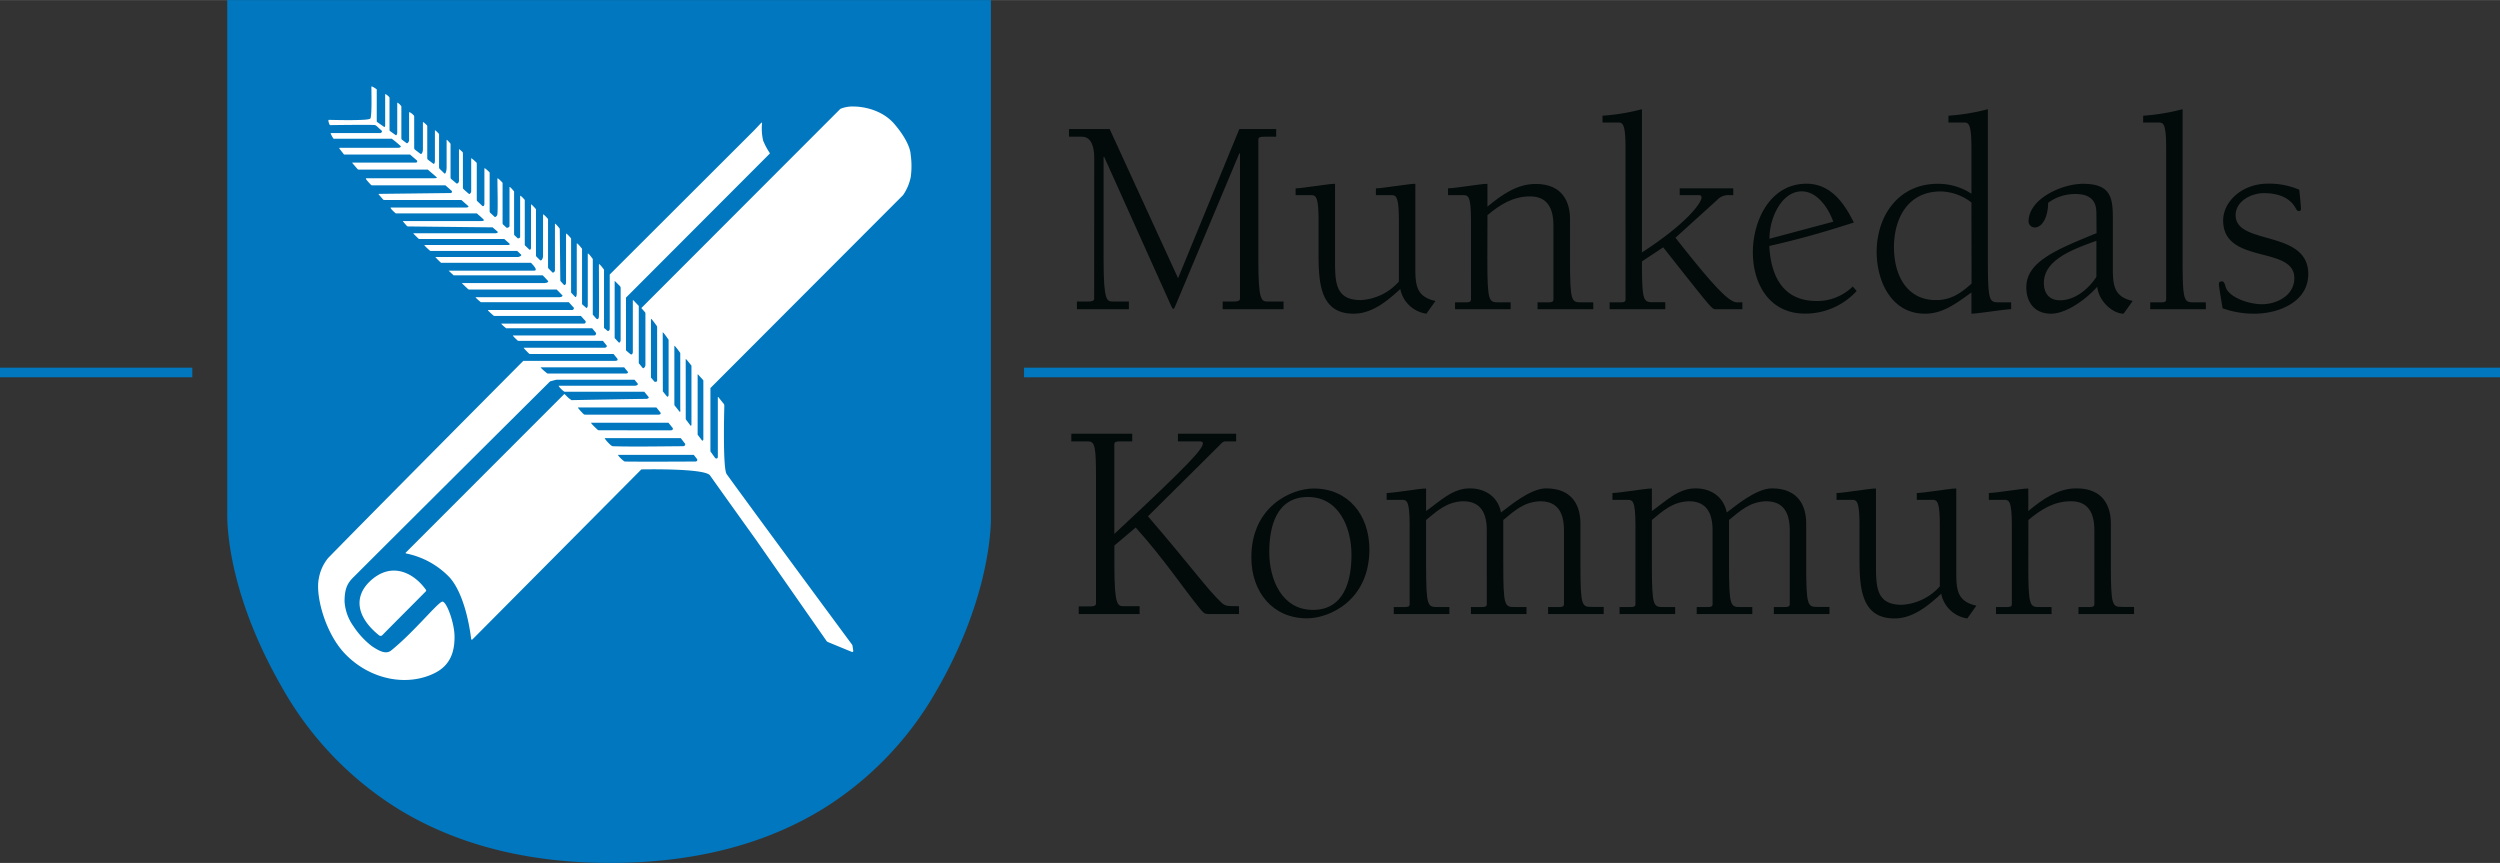
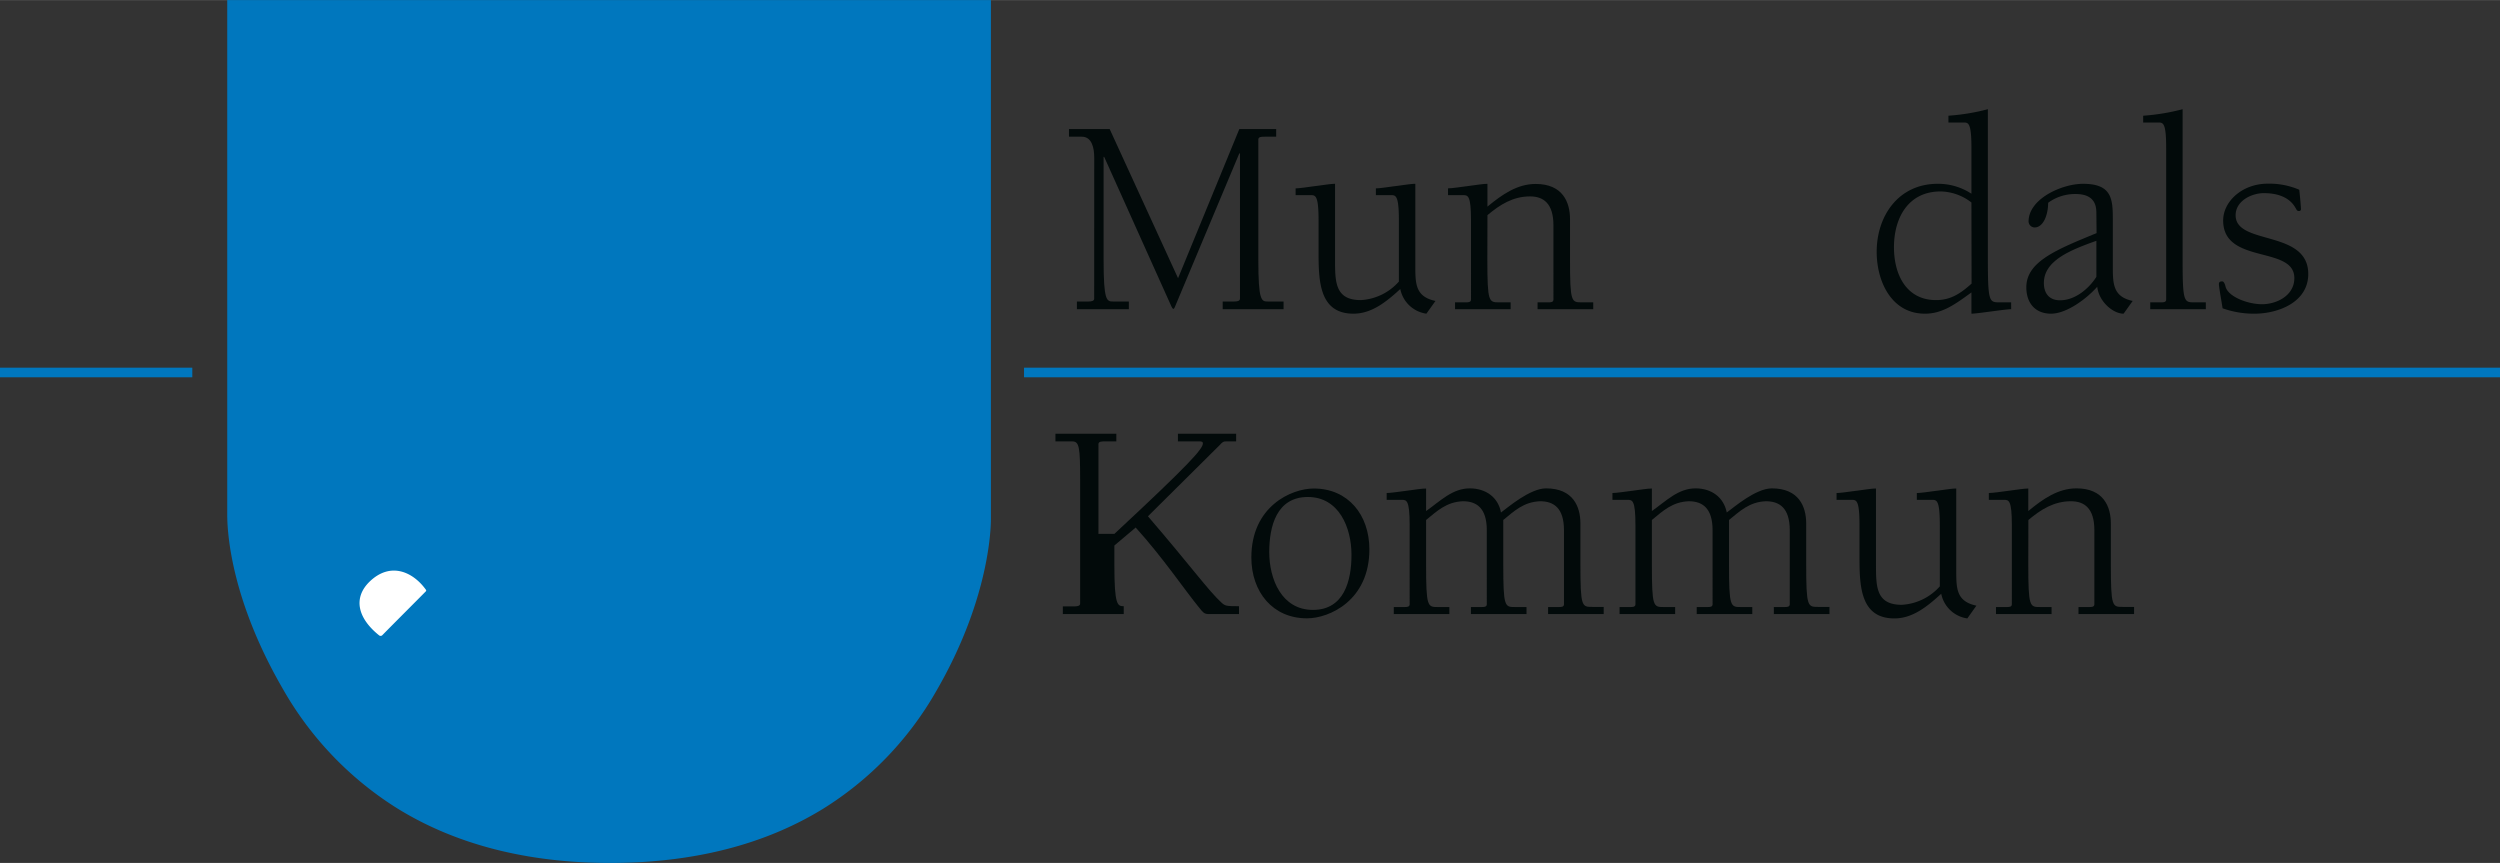
<svg xmlns="http://www.w3.org/2000/svg" id="Lager_1" data-name="Lager 1" width="188.31mm" height="65mm" viewBox="0 0 533.8 184.24">
  <rect x="0" y="0" width="533.8" height="184.24" fill="#333333" stroke="none" />
  <defs>
    <style>
      .cls-1 {
        fill: #0077be;
      }

      .cls-2 {
        fill: #020a0a;
      }

      .cls-3 {
        fill: #fff;
      }
    </style>
  </defs>
  <title>Logo Munkedals kommun liggande BLÅ 2022 svg</title>
  <g>
    <rect class="cls-1" y="78.5" width="41.06" height="2.05" />
    <rect class="cls-1" x="218.65" y="78.5" width="315.15" height="2.05" />
    <g>
      <path class="cls-2" d="M262.7,63.55c0-2.18-.54-4.48-2.66-4.48h-2.73V57.44H266l14.6,31.85,13.08-31.85h7.87v1.63h-2.42c-.73,0-1.39,0-1.39.61V85.42c0,8.66.66,8.84,2,8.84h3.39V95.9h-13V94.26h2.48c.67,0,1.21-.12,1.21-.61V62.71l-.12-.13L279.9,95.47c-.06.18-.18.36-.3.36s-.3-.24-.43-.54L264.82,63.37h-.12V85.42c0,8.66.66,8.84,2,8.84h3.39V95.9H259V94.26h2.48c.67,0,1.21-.12,1.21-.61Z" transform="translate(-29.06 -29.89)" />
      <path class="cls-2" d="M305.7,70.1c.85,0,2.79-.31,4.24-.49,1.88-.24,3.27-.48,4.18-.48V85.3c0,4.78,0,8.66,5.51,8.66A11.71,11.71,0,0,0,327.75,90V76.94c0-5.39-.67-5.39-1.7-5.39h-3.21V70.1c.85,0,2.79-.31,4.24-.49,1.88-.24,3.27-.48,4.18-.48v17.5c0,3.81,0,6.6,4.3,7.51l-1.94,2.72a6.63,6.63,0,0,1-5.57-5.26c-2.91,2.66-6.06,5.26-10,5.26-7.45,0-7.45-7.26-7.45-13.5V76.94c0-5.39-.67-5.39-1.7-5.39H305.7Z" transform="translate(-29.06 -29.89)" />
      <path class="cls-2" d="M346.64,85.3c0,9.14.31,9.14,2.55,9.14h2.42V95.9H339.74V94.44H342c.55,0,1.15,0,1.15-.6V76.94c0-5.39-.67-5.39-1.7-5.39h-3.21V70.1c.85,0,2.79-.31,4.24-.49,1.88-.24,3.27-.48,4.18-.48V74c3.15-2.6,6.36-4.84,10.3-4.84,5.75,0,7.33,3.87,7.33,7.51V85.3c0,9.14.3,9.14,2.54,9.14h2.42V95.9H357.36V94.44h2.24c.55,0,1.15,0,1.15-.6V78c0-4.79-2.24-6.18-5-6.18-3.64,0-6.42,1.76-9.09,4Z" transform="translate(-29.06 -29.89)" />
-       <path class="cls-2" d="M376.14,61.43c0-5.39-.67-5.39-1.7-5.39h-3.21V54.59a44.85,44.85,0,0,0,8.42-1.39V83.78c9.93-6.42,12.72-10.72,12.72-11.69a.48.48,0,0,0-.54-.54h-4.12V70.1h11.44v1.45h-.84a3.24,3.24,0,0,0-2.67,1.09l-8.84,8C396,92.38,398.49,94.44,400,94.44h1.09V95.9h-5.81c-.67,0-.91-.31-11.09-13.21l-4.54,3c0,8.72.3,8.72,2.55,8.72h2.42V95.9H372.75V94.44H375c.54,0,1.15,0,1.15-.6Z" transform="translate(-29.06 -29.89)" />
-       <path class="cls-2" d="M425.5,92a14.8,14.8,0,0,1-11.09,4.84c-7.5,0-11.08-6.29-11.08-13.08s3.7-14.65,11.45-14.65c5.15,0,8.05,4.11,10.11,8.29-6.11,1.94-11,3.4-18.05,5,.31,6.3,2.85,11.75,10.06,11.75a10.73,10.73,0,0,0,7.75-3.09Zm-5-14.78c-1-2.84-3.39-6.48-6.72-6.48-4.3,0-6.91,5.63-6.91,10.12Z" transform="translate(-29.06 -29.89)" />
      <path class="cls-2" d="M450,61.43c0-5.39-.67-5.39-1.7-5.39h-3.21V54.59a44.85,44.85,0,0,0,8.42-1.39V85.3c0,9.14.3,9.14,2.54,9.14h2.43V95.9c-.61,0-2.43.24-4.24.48s-3.58.48-4.24.48V92.32c-3.88,2.85-6.42,4.54-9.94,4.54-7.14,0-10.29-6.9-10.29-13.2,0-7.75,4.72-14.53,13-14.53A12.89,12.89,0,0,1,450,71.25Zm0,11.69a11,11,0,0,0-6.6-2.36c-6.79,0-9.94,5.51-9.94,11.93,0,5.7,2.55,11.27,9,11.27,3.15,0,5.27-1.46,7.57-3.52Z" transform="translate(-29.06 -29.89)" />
      <path class="cls-2" d="M476.68,75.61c0-1.34,0-4.3-4.42-4.3a9.72,9.72,0,0,0-5.88,1.87c0,2.55-1,5.27-2.91,5.27a1.32,1.32,0,0,1-1.27-1.27c0-4.84,7.09-8.05,11.63-8.05,6.3,0,6.36,3.39,6.36,7.87v9.63c0,3.81,0,6.6,4.24,7.51l-1.94,2.72c-2.24,0-5.27-2.54-5.63-5.75-2.18,2.48-6.48,5.75-9.87,5.75s-5.27-2.3-5.27-5.63c0-5.45,6.3-8,15-11.57Zm0,5.69c-5.45,1.94-11.21,4.18-11.21,9,0,2.24,1.15,3.7,3.45,3.7,3.15,0,6.06-2.36,7.76-5Z" transform="translate(-29.06 -29.89)" />
      <path class="cls-2" d="M491.58,61.43c0-5.39-.67-5.39-1.7-5.39h-3.21V54.59a44.85,44.85,0,0,0,8.42-1.39V85.3c0,9.14.3,9.14,2.54,9.14h2.42V95.9H488.18V94.44h2.24c.55,0,1.16,0,1.16-.6Z" transform="translate(-29.06 -29.89)" />
      <path class="cls-2" d="M506.41,75.85c0,6.48,15.51,3,15.51,12.54,0,6-6.36,8.47-11.51,8.47a19.88,19.88,0,0,1-6.78-1.15c-.37-2.3-.79-4.6-.79-5.2,0-.37.24-.55.67-.55s.6.61.72,1c.43,2.24,4.73,3.88,7.82,3.88s6.9-1.82,6.9-5.58c0-7-15.2-2.84-15.2-12.29,0-4.12,4.12-7.87,9.51-7.87A16.12,16.12,0,0,1,520,70.4c.18,1.63.36,3.69.36,4.12a.38.38,0,0,1-.42.42c-.42,0-.48-.24-.67-.54-.3-.49-1.57-3.28-6.84-3.28C509.93,71.12,506.41,72.7,506.41,75.85Z" transform="translate(-29.06 -29.89)" />
    </g>
    <g>
-       <path class="cls-2" d="M267,143.88c15.81-14.72,18.9-18.11,18.9-19.32,0-.43-.43-.43-.79-.43h-4.54V122.5H293v1.63h-2.12c-.6,0-.72.06-1.39.79l-15.32,15.2c9.45,11,12.9,15.87,15.68,18.41.79.73,1,.79,3.76.79V161H287c-.85-.06-1.09-.37-1.82-1.28-3-3.63-7.81-10.78-13.63-17.2L267,146.36v4.12c0,8.66.67,8.84,2,8.84h3.39V161h-13v-1.64h2.48c.67,0,1.21-.12,1.21-.6V132.25c0-6.91-.18-8.12-1.69-8.12h-3.58V122.5h13v1.63h-2.43c-.72,0-1.39,0-1.39.61v19.14Z" transform="translate(-29.06 -29.89)" />
+       <path class="cls-2" d="M267,143.88c15.81-14.72,18.9-18.11,18.9-19.32,0-.43-.43-.43-.79-.43h-4.54V122.5H293v1.63h-2.12c-.6,0-.72.06-1.39.79l-15.32,15.2c9.45,11,12.9,15.87,15.68,18.41.79.73,1,.79,3.76.79V161H287c-.85-.06-1.09-.37-1.82-1.28-3-3.63-7.81-10.78-13.63-17.2L267,146.36v4.12c0,8.66.67,8.84,2,8.84V161h-13v-1.64h2.48c.67,0,1.21-.12,1.21-.6V132.25c0-6.91-.18-8.12-1.69-8.12h-3.58V122.5h13v1.63h-2.43c-.72,0-1.39,0-1.39.61v19.14Z" transform="translate(-29.06 -29.89)" />
      <path class="cls-2" d="M309.58,134.19c7.33,0,11.87,5.63,11.87,13,0,10.9-8.54,14.72-13.33,14.72-7.32,0-11.87-5.64-11.87-13C296.25,138,304.79,134.19,309.58,134.19Zm-.18,25.92c6.66,0,8.23-6.24,8.23-11.75,0-5.81-2.66-12.36-9.32-12.36s-8.24,6.24-8.24,11.75C300.07,153.57,302.73,160.11,309.4,160.11Z" transform="translate(-29.06 -29.89)" />
      <path class="cls-2" d="M325.14,135.15c.85,0,2.79-.3,4.24-.48,1.88-.24,3.27-.48,4.18-.48V139c3.09-2.18,5.63-4.84,9.33-4.84,3.39,0,6.05,1.87,6.66,5.15,1.51-1.1,6.18-5.15,9.63-5.15,5.75,0,7.33,3.87,7.33,7.51v8.66c0,9.14.3,9.14,2.54,9.14h2.43V161H359.61V159.5h2.24c.54,0,1.15,0,1.15-.6V143.09c0-4.79-2.24-6.18-5.09-6.18-3.51.12-5.57,2.12-7.87,4v9.45c0,9.14.3,9.14,2.54,9.14H355V161H343.13V159.5h2.24c.55,0,1.15,0,1.15-.6V143.09c0-4.79-2.24-6.18-5.08-6.18-3.52.12-5.58,2.12-7.88,4v9.45c0,9.14.3,9.14,2.55,9.14h2.42V161H326.66V159.5h2.24c.54,0,1.15,0,1.15-.6V142c0-5.39-.67-5.39-1.7-5.39h-3.21Z" transform="translate(-29.06 -29.89)" />
      <path class="cls-2" d="M373.35,135.15c.85,0,2.79-.3,4.24-.48,1.88-.24,3.27-.48,4.18-.48V139c3.09-2.18,5.63-4.84,9.33-4.84,3.39,0,6,1.87,6.66,5.15,1.52-1.1,6.18-5.15,9.63-5.15,5.75,0,7.33,3.87,7.33,7.51v8.66c0,9.14.3,9.14,2.54,9.14h2.43V161H407.81V159.5h2.25c.54,0,1.15,0,1.15-.6V143.09c0-4.79-2.24-6.18-5.09-6.18-3.51.12-5.57,2.12-7.88,4v9.45c0,9.14.31,9.14,2.55,9.14h2.42V161H391.34V159.5h2.24c.55,0,1.15,0,1.15-.6V143.09c0-4.79-2.24-6.18-5.08-6.18-3.52.12-5.58,2.12-7.88,4v9.45c0,9.14.3,9.14,2.55,9.14h2.42V161H374.87V159.5h2.24c.54,0,1.15,0,1.15-.6V142c0-5.39-.67-5.39-1.7-5.39h-3.21Z" transform="translate(-29.06 -29.89)" />
      <path class="cls-2" d="M421.2,135.15c.85,0,2.79-.3,4.24-.48,1.88-.24,3.27-.48,4.18-.48v16.17c0,4.78,0,8.66,5.51,8.66a11.71,11.71,0,0,0,8.12-3.94V142c0-5.39-.67-5.39-1.7-5.39h-3.21v-1.46c.85,0,2.79-.3,4.24-.48,1.88-.24,3.27-.48,4.18-.48v17.5c0,3.82,0,6.6,4.3,7.51l-1.94,2.73a6.64,6.64,0,0,1-5.57-5.27c-2.91,2.66-6.06,5.27-10,5.27-7.45,0-7.45-7.27-7.45-13.51V142c0-5.39-.67-5.39-1.7-5.39H421.2Z" transform="translate(-29.06 -29.89)" />
      <path class="cls-2" d="M462.14,150.36c0,9.14.3,9.14,2.55,9.14h2.42V161H455.24V159.5h2.24c.54,0,1.15,0,1.15-.6V142c0-5.39-.67-5.39-1.7-5.39h-3.21v-1.46c.85,0,2.79-.3,4.24-.48,1.88-.24,3.27-.48,4.18-.48V139c3.15-2.6,6.36-4.84,10.3-4.84,5.75,0,7.33,3.87,7.33,7.51v8.66c0,9.14.3,9.14,2.54,9.14h2.42V161H472.86V159.5h2.24c.55,0,1.15,0,1.15-.6V143.09c0-4.79-2.24-6.18-5-6.18-3.64,0-6.42,1.76-9.09,4Z" transform="translate(-29.06 -29.89)" />
    </g>
    <g>
      <path class="cls-1" d="M77.58,29.89V139.78c0,4.79,1.22,18.8,11.86,37.17a72,72,0,0,0,24.5,25.57c12.49,7.71,27.76,11.62,45.4,11.62s32.89-3.87,45.34-11.49A70.89,70.89,0,0,0,229,177.39c10.53-18.16,11.64-32.82,11.64-36.76V29.89Z" transform="translate(-29.06 -29.89)" />
-       <path class="cls-3" d="M223.49,62.75s0-2.31-3.41-6.33-9-3.79-8.68-3.79a6.64,6.64,0,0,0-2.91.5L166,95.66l.81.92.06.16s0,9.55,0,11.1c0,.33-.41.85-.61.59s-.67-.83-.81-1V95.2l-.79-.83s-.48-.56-.48-.35c0,1.69,0,8.82,0,11,0,.48-.29.64-.46.51a11.55,11.55,0,0,1-1-.85V93.43L193.4,62.7a.17.17,0,0,0,0-.18A14.24,14.24,0,0,1,192,59.88a11.8,11.8,0,0,1-.23-3.71.09.09,0,0,0-.16-.07l-1.49,1.58L159.25,88.5s0,10.36,0,11.59c0,.35-.34.56-.46.45s-.41-.35-.68-.57a.27.27,0,0,1-.08-.19V87.56a.31.31,0,0,0-.09-.22s-1-1.36-1-1c0,3.12.05,9,0,11,0,.69-.34.8-.54.59-.36-.39-.4-.44-.7-.78a.24.24,0,0,1-.07-.16l0-11.73a.22.22,0,0,0-.07-.17s-1-1.41-1-1c0,2.35,0,9.62,0,10.94,0,.46-.22.7-.34.58-.29-.25-.49-.44-.78-.68a.28.28,0,0,1-.1-.21V83.09a.33.33,0,0,0-.13-.25s-1-1.27-1-.93c0,1.64,0,8.34,0,10.59,0,.44-.13,1-.38.74l-.75-.79a.3.3,0,0,1-.08-.2V80.89a.27.27,0,0,0-.08-.19s-1-1.22-1-.87c0,1.62,0,9.07,0,10.36,0,.41-.28.69-.45.51s-.3-.31-.7-.77a.35.35,0,0,1-.07-.2l-.12-10.92a.32.32,0,0,0-.11-.24s-.92-1.17-.92-.86c0,1.75,0,8.1,0,9.87,0,.38-.41.6-.53.48l-.83-.84a.41.41,0,0,1-.11-.28V76.75a.32.32,0,0,0-.07-.19s-1-1.13-1-.85c0,1.64,0,7.24,0,8.79,0,.66-.39,1.17-.64.93l-.73-.71a.52.52,0,0,1-.14-.35v-9.7a.34.34,0,0,0-.11-.25s-.95-1.1-.95-.85c0,1.72,0,7.51,0,9.24,0,.26-.22.48-.34.38l-.89-.85a.34.34,0,0,1-.1-.23V72.68a.33.33,0,0,0-.1-.23s-.89-1-.89-.71c0,1.38,0,7,0,8.75,0,.21-.45.36-.54.26l-.63-.6a.38.38,0,0,1-.12-.28v-9a.29.29,0,0,0-.1-.23s-.88-1.06-.88-.81c0,1.47,0,6.58,0,8.34,0,.18-.48.48-.67.3s-.45-.41-.68-.63a.37.37,0,0,1-.13-.27V69a.26.26,0,0,0-.1-.2s-1-1.09-1-.78c0,1.89.12,6.09,0,7.55a.73.73,0,0,1-.54.67l-1-.93a.38.38,0,0,1-.12-.27V66.81a.29.29,0,0,0-.12-.23s-1-1-1-.72c0,1.66,0,6.1,0,7.53,0,.48-.29.59-.41.49l-1.06-1a.44.44,0,0,1-.16-.33V64.8a.35.35,0,0,0-.14-.28s-1.05-1-1.05-.82c0,1.91,0,5.89,0,7,0,.37-.34.7-.48.58-.4-.32-.68-.59-1.09-.94a.58.58,0,0,1-.2-.42V62.6a.39.39,0,0,0-.18-.34s-.66-.67-.66-.47c0,1.65,0,5.75,0,6.69,0,.47-.4.69-.55.56l-1.08-.91a.46.46,0,0,1-.17-.35l0-7.09a.3.3,0,0,0-.08-.22c-.21-.24-.76-.91-.76-.67,0,.55,0,4.55,0,5.86,0,.67-.23,1.5-.48,1.25L123,66a.49.49,0,0,1-.19-.39v-7a.34.34,0,0,0-.07-.19c-.21-.23-.82-.89-.82-.65,0,1.21,0,4.94,0,6.49,0,.45-.18.71-.33.59L120.46,64a.42.42,0,0,1-.17-.34v-6.8a.38.38,0,0,0-.16-.31s-.77-.79-.77-.55c0,1.6,0,4.62,0,5.72,0,.78-.32,1.17-.54,1l-1.15-.88a.43.43,0,0,1-.17-.33V54.71c0-.25-1.09-1.1-1.09-.81,0,.94,0,4.74,0,5.93,0,.21-.31.81-.57.59l-.91-.68a.4.4,0,0,1-.17-.32V52.63c0-.19-.88-1-.88-.78,0,1.23,0,4.78,0,6.34,0,.16-.12.68-.33.55l-1.18-.85a.32.32,0,0,1-.14-.27V50.76c0-.22-.93-.95-.93-.74,0,1.41,0,5.1,0,6.59,0,.32-.09.45-.25.35l-1.43-1a.25.25,0,0,1-.12-.22c0-1.39,0-6.71,0-6.78a5.54,5.54,0,0,0-1-.61.1.1,0,0,0-.14.09c0,1,.14,6.28-.23,6.76s-7.48.31-8.85.27c-.23,0,0,.75.15,1,0,.07.08.13.15.13s9.21-.13,9.57,0,.65.55,1.38,1.15c.25.2-.09.54-.24.54l-10.65,0s0,0,0,0a4.67,4.67,0,0,0,.56,1.1.17.17,0,0,0,.16.12h12.36a22,22,0,0,1,1.85,1.53c.17.17,0,.4-.55.4H101.61a.1.1,0,0,0-.08.17l.92,1.19a.21.21,0,0,0,.16.08h14l1.48,1.27a.28.28,0,0,1-.24.45H104.31a.07.07,0,0,0,0,.12l1.08,1.25a.3.3,0,0,0,.25.12h14.76l1.89,1.64c.2.2-.33.21-.59.21H107.27c-.4,0,.71,1.08,1,1.42a.36.36,0,0,0,.24.09h15.65l1.27,1.12a.29.29,0,0,1-.21.53L110,71.28a.08.08,0,0,0-.07.14l.93,1.06a.31.31,0,0,0,.24.1l16.47,0c.47.42,1.14,1,1.43,1.27s-.22.34-.44.34h-16c-.42,0,.69,1,1,1.25l.14,0h17.17c.47.43.83.7,1.43,1.3.29.29-.24.34-.56.34H115.15a.06.06,0,0,0-.05.09l.87,1,.14.06,18.13.2c.4.35.73.62,1,.86s-.06.4-.45.4H117.38a.06.06,0,0,0-.06.07l1.07,1.06a.4.4,0,0,0,.24.1h18.11l1.12,1c.18.16-.13.28-.39.28H119.7c-.23,0,1.15,1.2,1.15,1.2a.25.25,0,0,0,.16.06h18.48l.82.78c.25.23-.45.52-.66.52-3.92,0-16.16,0-17.64,0A14,14,0,0,0,123.24,86a.09.09,0,0,0,.08,0h19.12c.63.66,1.54,1.67.64,1.67l-18.24,0,1.08,1,.15,0h18.86c.39.38.7.71,1.13,1.19.22.23-.28.46-.77.46H127.75a.06.06,0,0,0,0,.1L129,91.62a.35.35,0,0,0,.22.08h18.7l1.27,1.3s-.08.33-.69.34c-4.1,0-16.19,0-17.86,0-.22,0,1,1,1,1a.24.24,0,0,0,.18.07l18.69,0,1.09,1.2s0,.45-.34.46c-3.6,0-15.49,0-18,0-.24,0,1.16,1.18,1.16,1.18a.29.29,0,0,0,.21.09l18.46,0c.29.34.58.64.91,1a.37.37,0,0,1-.21.64c-2.86,0-16.38,0-17.66,0-.23,0,1,1,1,1a.14.14,0,0,0,.1,0h18.27l.69.83a.4.4,0,0,1-.31.7c-1.87,0-16,0-17.28,0-.22,0,1,1.1,1,1.1a.41.41,0,0,0,.19.05h18l.75.93c.25.3-.09.54-.42.54H140.9c-.17,0,1.14,1.27,1.14,1.27a.39.39,0,0,0,.23.07h17.79l.74.9c.34.42,0,.56-.41.56H140.8s-30.83,31-41.67,42.09a9.4,9.4,0,0,0-2,4.41c-.75,3.57,1.33,11.57,5.55,16,5.43,5.69,13.43,7.1,19.27,4.13,3.31-1.68,4.19-4.58,4.16-7.76,0-2.88-1.69-7.48-2.58-7.46s-6,6.43-10.9,10.39c-1.17,1-2.68.09-4.12-.84a17.6,17.6,0,0,1-4-4.32,10.21,10.21,0,0,1-1.88-5.25c0-2.84.67-4,2-5.29,10.72-10.72,41.88-41.71,41.88-41.71l0,0s1.23-.35,1.36-.35h16.68l.68.83c.12.17-.15.45-.7.45-1.36,0-15.85,0-16.13,0s1,1.27,1.22,1.27h17l.91,1.11c.2.25-.29.42-.45.42-2.2,0-16,.27-16,.27s-.58-.42-.69-.52l-.82-.81-33.85,33.86a.12.12,0,0,0,0,.2,17.58,17.58,0,0,1,9.42,5.21c3.28,3.81,4.32,11.35,4.52,13.06a.16.16,0,0,0,.28.09L166,130.11s13.56-.3,14.66,1.28c2.46,3.49,9.83,13.77,9.83,13.77l15.06,21.59a.68.68,0,0,0,.3.23l5.1,2.1a.22.22,0,0,0,.3-.24l-.16-1.07a.68.68,0,0,0-.11-.26s-21.58-29.2-26.76-36.39c-.89-1.24-.5-14.58-.5-14.58a.77.77,0,0,0-.27-.6l-1-1.26a.07.07,0,0,0-.12,0v12.82a.32.32,0,0,1-.58.15c-.3-.4-.68-.93-1-1.4V112.74l41.13-41.19a10.45,10.45,0,0,0,1.65-3.9A17.81,17.81,0,0,0,223.49,62.75Zm-80.76,25Zm.09,0Zm17.48,14.31V89.93a.05.05,0,0,1,.09,0l1,1a.64.64,0,0,1,.19.45s0,9.36,0,11.08c0,.4-.27.73-.44.51Zm2.25,7.58H146c-.16,0-1.65-1.33-1.48-1.33h17.81c.29.37.54.67.75.93S163,109.65,162.55,109.65Zm12.92-3.08c0-.2,1.06,1.18,1.23,1.4a.13.13,0,0,1,0,.08c0,.72,0,9.73,0,12.52,0,.08-.07.35-.22.17l-1-1.33ZM173.05,116V103.75c0-.27,1.2,1.41,1.2,1.41a.25.25,0,0,1,.06.17v11.83a3.22,3.22,0,0,1,0,.62c-.05.08-.1.07-.24-.11-.27-.34-.72-.92-1-1.25C173.05,116.17,173.05,116,173.05,116Zm-2.49-15.12c0-.3,1.19,1.46,1.19,1.46a.24.24,0,0,1,.07.18V114.2c0,.3-.21.49-.36.32s-.68-.84-.87-1.07l0-.28ZM168.05,98c0-.31,1.21,1.43,1.21,1.43a.52.52,0,0,1,.11.32s0,9.65,0,11.43c0,.23-.48.31-.62.14s-.2-.24-.2-.24l-.5-.58Zm-14.3,20.36c-.15-.09-1-1-1.26-1.37a.07.07,0,0,1,.06-.11h16.66c.3.38.63.77.89,1.12.1.12,0,.42-.42.42H154A.58.58,0,0,1,153.75,118.36Zm2.87,3.24s-1.61-1.46-1.31-1.46l16.47,0c.37.45.67.83.93,1.16.09.12,0,.46-.39.46H156.93A.48.48,0,0,1,156.62,121.6Zm1.59,1.83h16.2c.39.49.46.6.92,1.18.12.13,0,.55-.44.55-2.52,0-10.75.15-15,0C159.46,125.13,158,123.43,158.21,123.43Zm19.44,5c-2.05,0-10.59.06-15.14,0-.32,0-1.68-1.42-1.46-1.42h16.14c.24.3.44.55.66.84C178,127.93,178,128.4,177.65,128.4Zm1.59-4.74c0,.24-.19.37-.33.18l-.89-1.17V109.83a0,0,0,0,1,.08,0l1.09,1.2.05.11Z" transform="translate(-29.06 -29.89)" />
      <path class="cls-3" d="M108.05,154c-3.64,3.47-2.68,7.82,1.94,11.53a.51.51,0,0,0,.68,0c2.39-2.44,7.82-7.86,9.32-9.39a.26.26,0,0,0,0-.35C117.26,152,112.49,149.79,108.05,154Z" transform="translate(-29.06 -29.89)" />
    </g>
  </g>
</svg>